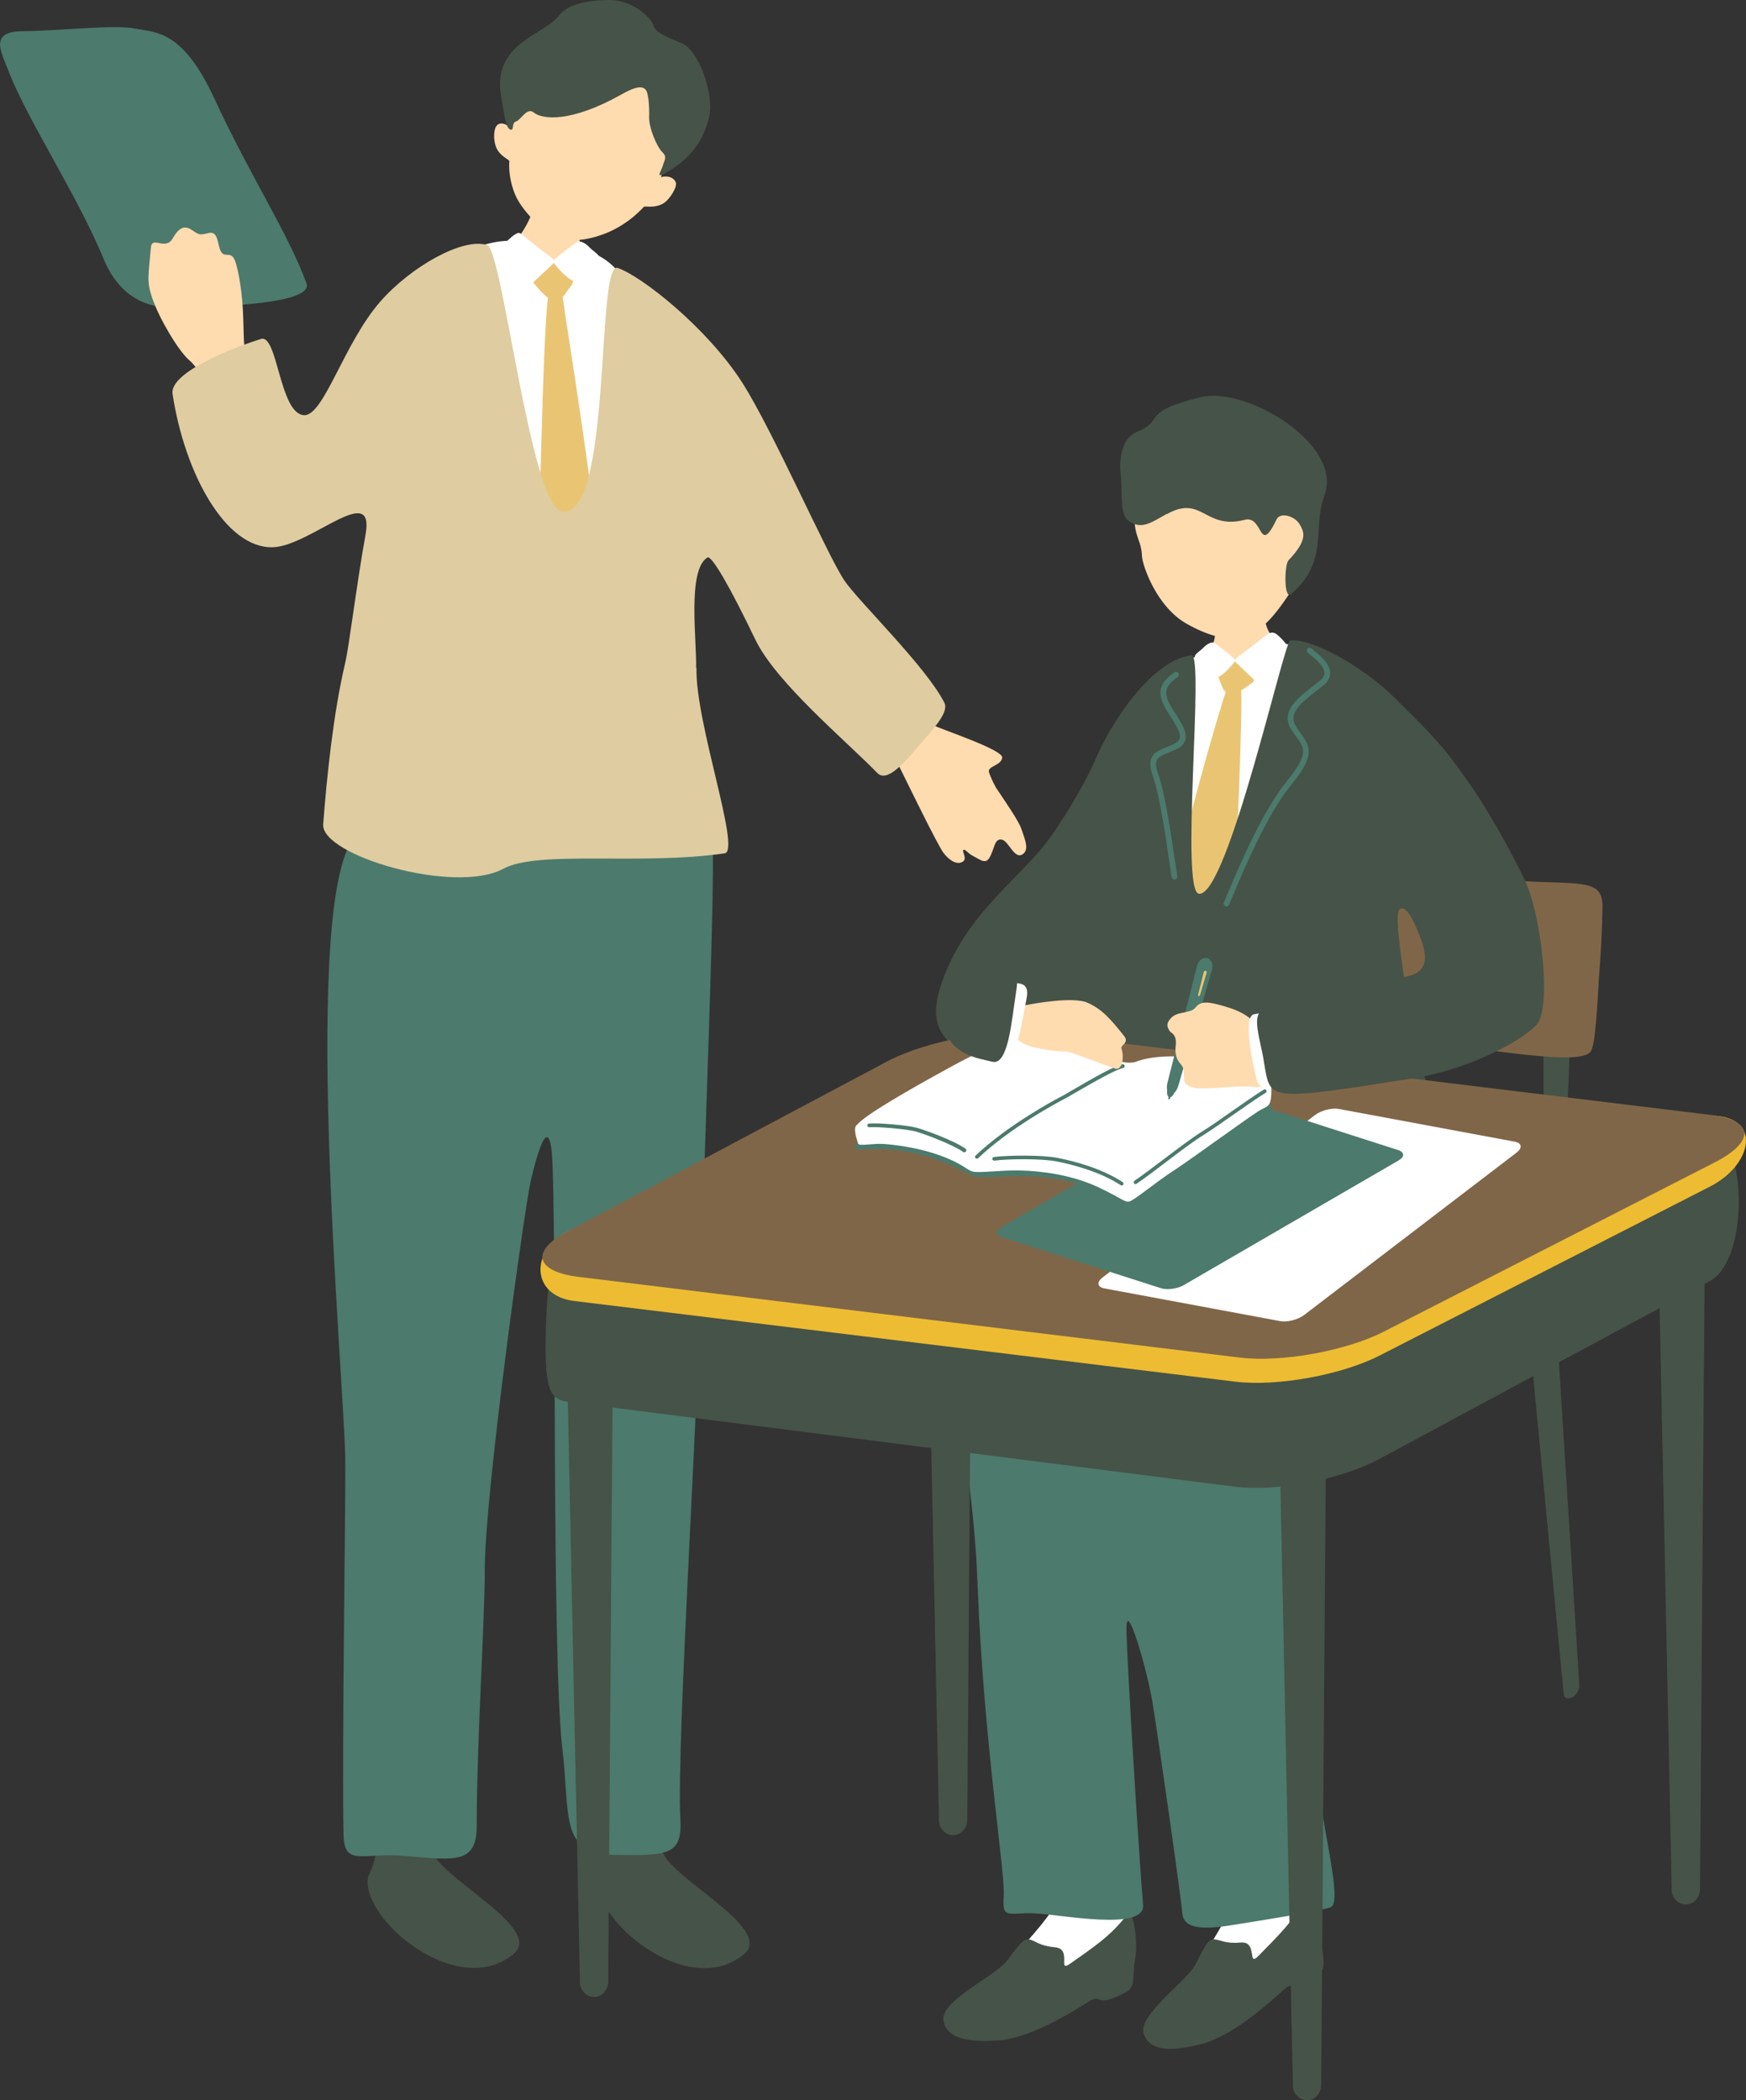
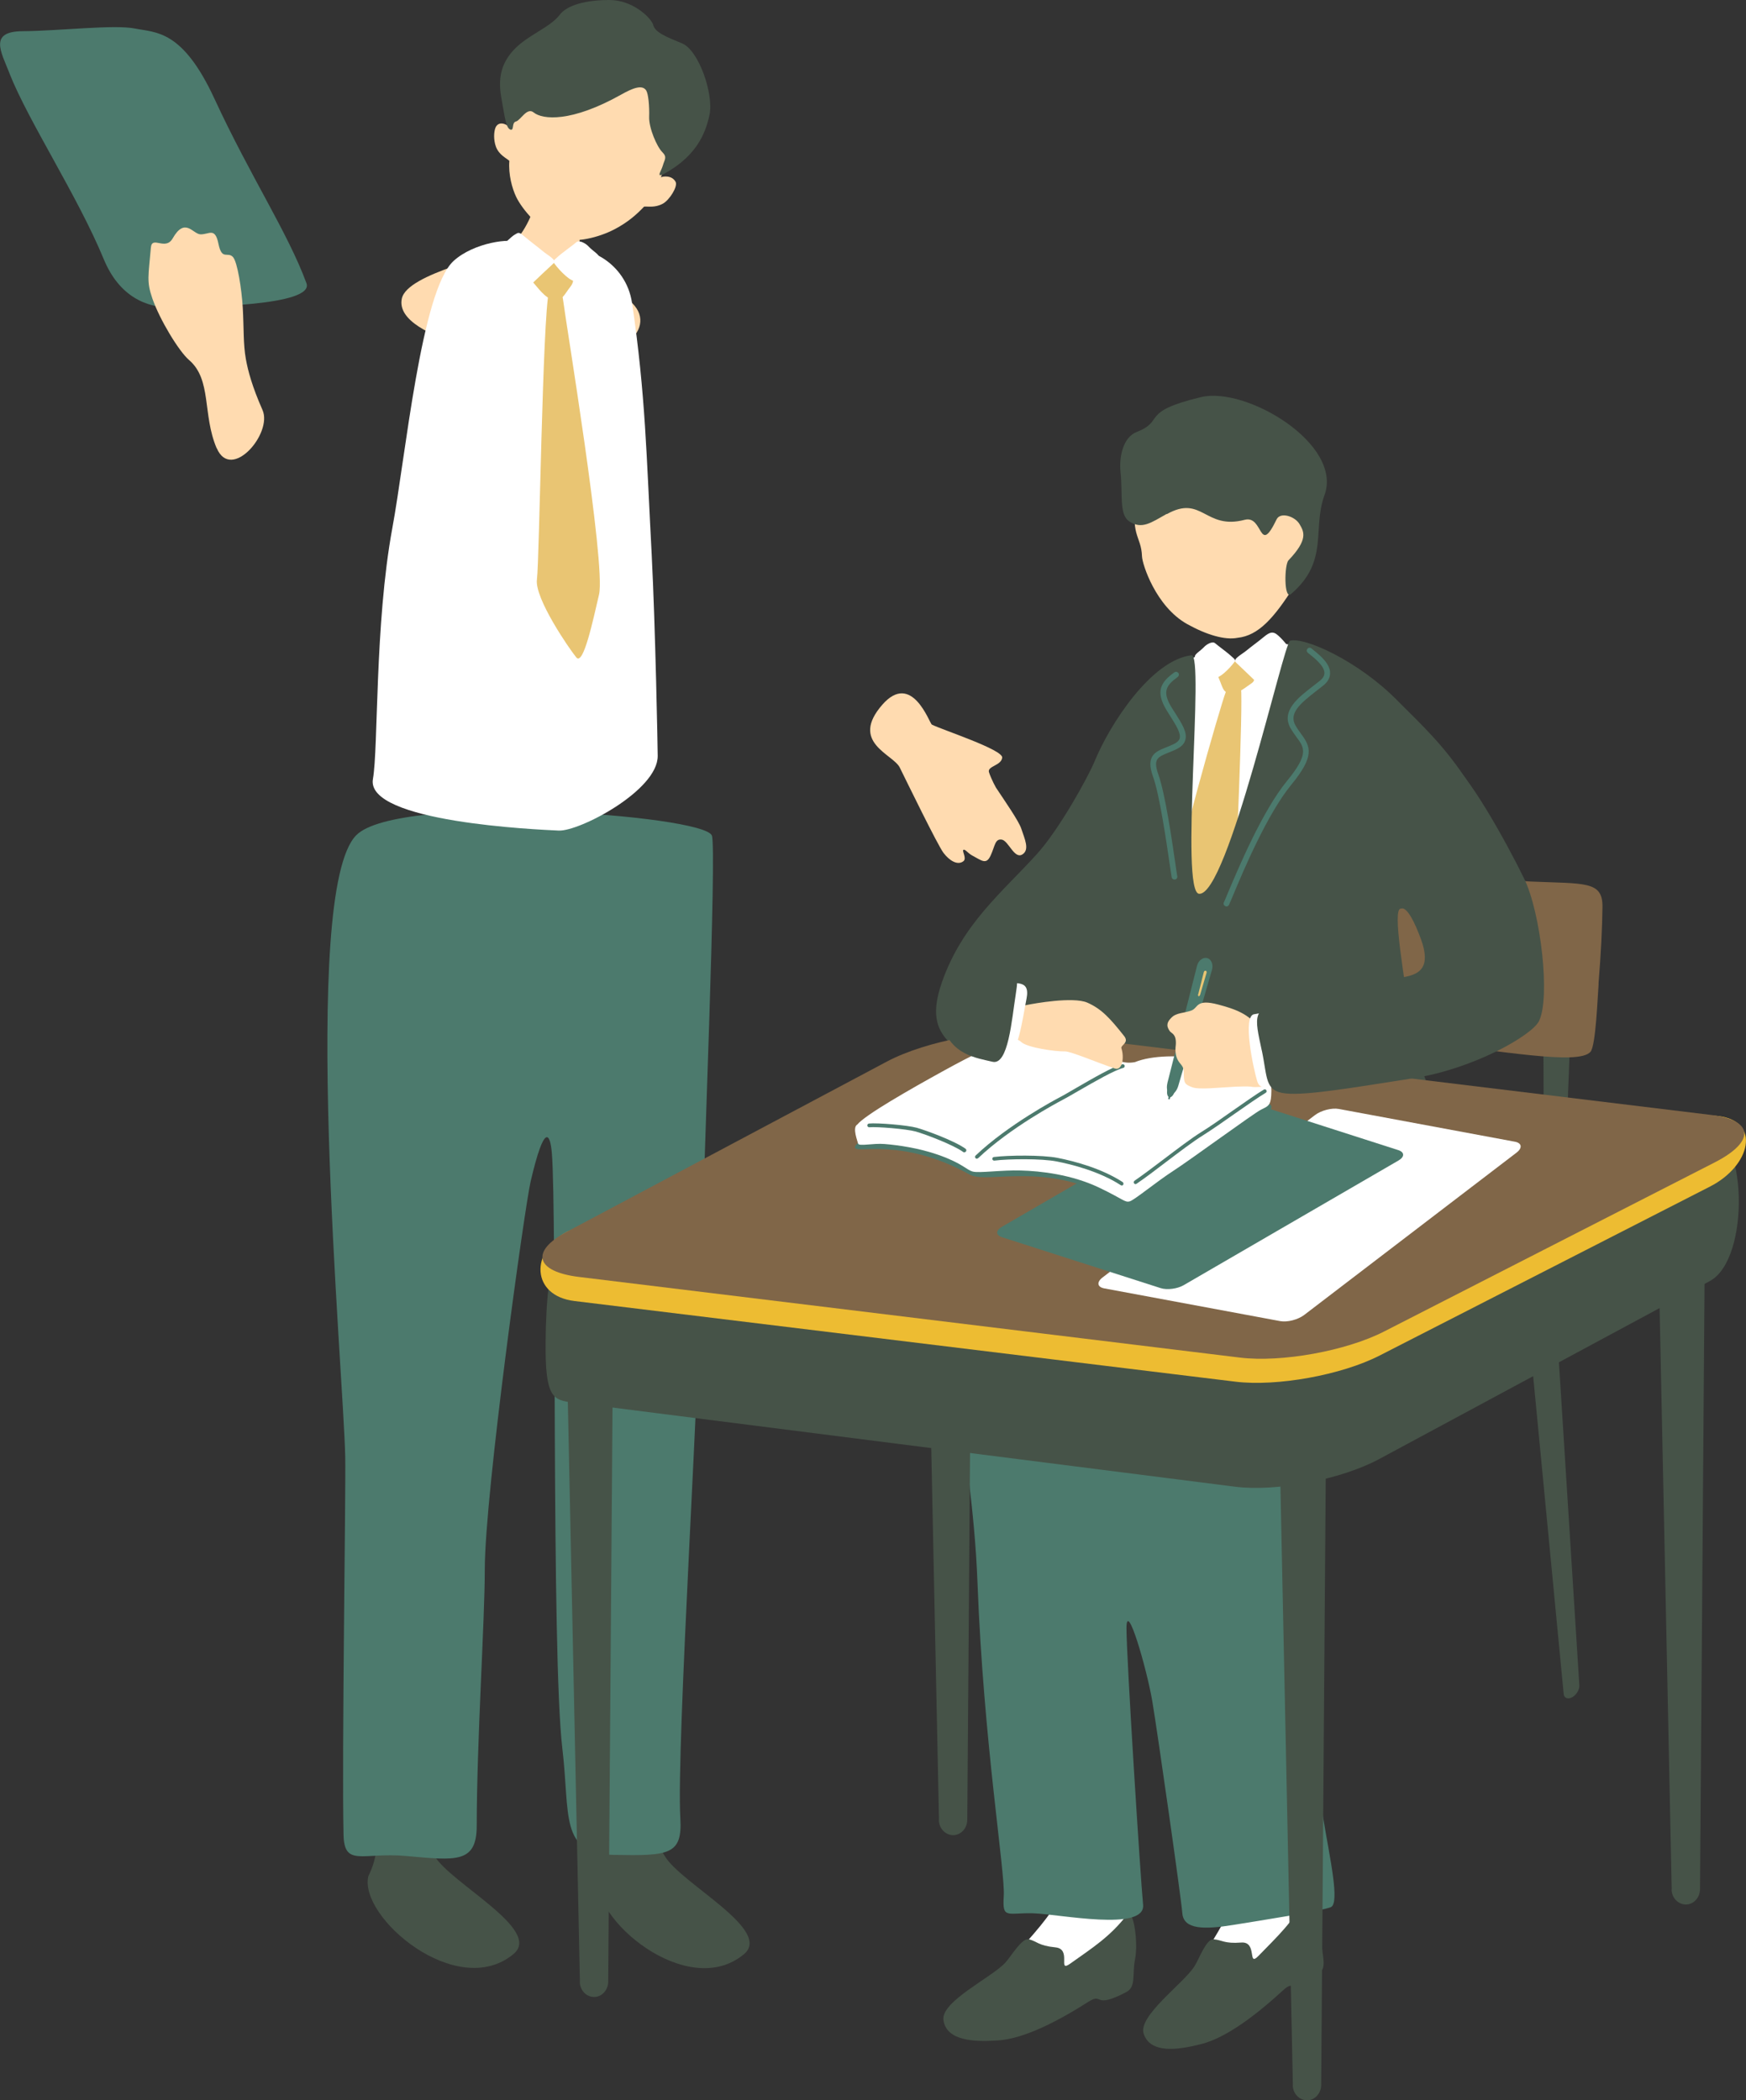
<svg xmlns="http://www.w3.org/2000/svg" id="_レイヤー_2" data-name="レイヤー 2" viewBox="0 0 145 174.43">
  <rect x="0" y="0" width="145" height="174.43" fill="#333333" stroke="none" />
  <defs>
    <style>
      .cls-1 {
        fill: #806648;
      }

      .cls-1, .cls-2, .cls-3, .cls-4, .cls-5, .cls-6, .cls-7, .cls-8 {
        stroke-width: 0px;
      }

      .cls-2 {
        fill: #dfcca1;
      }

      .cls-3 {
        fill: #ffdbb0;
      }

      .cls-4 {
        fill: #e9c573;
      }

      .cls-5 {
        fill: #465348;
      }

      .cls-6 {
        fill: #fff;
      }

      .cls-7 {
        fill: #edbc32;
      }

      .cls-8 {
        fill: #4c7a6d;
      }
    </style>
  </defs>
  <g id="_1" data-name="1">
    <g>
      <g>
        <path class="cls-3" d="m73.28,58.52c-2.75,3.14.89,4.11,1.44,5.22.55,1.11,3.15,6.46,3.64,7.1.49.64,1.16,1.05,1.64.69.31-.23-.11-.81,0-.94.13-.11.36.25.72.45.8.42,1.18.82,1.55.01s.36-1.4.92-1.32c.56.09,1.04,1.63,1.7,1.24.66-.39.19-1.33-.08-2.16-.21-.63-1.33-2.24-2.1-3.4-.28-.49-.54-1.13-.58-1.28-.15-.51,1.03-.54,1.1-1.21.06-.67-5.02-2.32-5.84-2.74-.2-.1-1.65-4.47-4.12-1.65Z" />
        <path class="cls-5" d="m30.59,155.82c1.38-2.84.25-4.22-.01-7.23-.2-2.36,6.76-.3,6.19,1.51-1,3.16-1.91,1.99-.69,4.03,1.36,2.29,8.99,6.14,6.57,8.15-4.7,3.91-12.88-3.07-12.06-6.46Z" />
        <path class="cls-5" d="m49.72,155.84c1.38-2.84.25-4.22-.01-7.23-.2-2.36,5.77-1.14,5.2.67-1,3.16-.92,2.82.3,4.87,1.36,2.29,8.99,6.14,6.57,8.15-4.7,3.91-12.88-3.07-12.06-6.46Z" />
        <path class="cls-8" d="m.78,6.08c1.58,4,5.66,10.18,7.83,15.43,1.27,3.08,3.52,4.11,5.89,4.04,2.26-.07,11.64-.14,10.95-2.03-1.54-4.19-4.67-8.89-7.64-15.32-2.66-5.75-4.86-5.48-6.6-5.83-1.72-.35-6.29.2-9.33.22-2.83.02-1.8,1.7-1.09,3.5Z" />
        <path class="cls-3" d="m17.99,37.22c-1.19-2.8-.39-5.69-2.29-7.32-.83-.71-2.43-3.33-3.05-5.12-.49-1.42-.32-1.86-.12-4.21.09-1.04,1.2.29,1.81-.77,1.02-1.79,1.67-.38,2.29-.34.72.04,1.22-.64,1.51.78.29,1.43.76.62,1.21,1.11.37.41.72,2.68.81,4.19.1,1.75.03,3.01.26,4.29.18.99.52,2.27,1.38,4.22.86,1.95-2.61,5.97-3.8,3.17Z" />
        <path class="cls-3" d="m48.46,17.36c.05-.73-3.98-1.5-4-.68,0,.45-.77,2.68-2.12,3.75-1.06.84-8.52,2.24-8.97,4.37-.75,3.58,10.93,5.23,12.32,5.32,5.21.32,9.12-2.64,6.81-4.95-.6-.6-3.41-2.42-4.05-3.48-.72-1.17,0-4.04.02-4.32Z" />
        <g>
          <path class="cls-3" d="m54.88,14.73c1.71-4.02,2.11-9.42-2.93-11.2-5.04-1.78-8.44,2.91-9.64,7.1-.15-.32-.94-.66-1.18.02-.11.32-.16.95.06,1.55.27.69.87.93,1.11,1.16-.09,1.13.23,2.29.57,3,.5,1.03,1.96,2.77,3.59,3.4,1.3.5,3.34-.08,4.52-.69,1.11-.57,1.87-1.23,2.51-1.91.33-.03.9.11,1.55-.24.56-.3,1.26-1.43,1.07-1.81-.3-.58-1.06-.47-1.24-.38Z" />
          <path class="cls-5" d="m54.21,1.98C53.98,1.42,52.53,0,50.6,0c-1.93,0-3.5.42-4.11,1.22-.61.8-1.7,1.29-2.82,2.07-2.63,1.83-2.2,3.93-1.97,5.21.23,1.28.33,2.13.68,2.26.35.12.08-.57.47-.67.39-.1.91-1.21,1.47-.75.74.6,3.12.84,7.26-1.48.97-.55,1.77-.86,2.09-.34.17.28.27,1.27.24,2.19-.03.92.65,2.49,1.09,2.92.44.44.18.62.04,1.14-.15.52-.75,1.22.55.41,2.1-1.29,2.96-2.88,3.33-4.63.37-1.75-.9-5.37-2.26-5.94-1.36-.57-2.34-.92-2.44-1.65Z" />
        </g>
        <path class="cls-8" d="m59.12,69.39c.41,1.18-.71,28.07-.78,33.19-.17,11.24-2.19,42.51-1.84,48.44.18,3.04-.96,3.11-5.5,3.03-4.56-.08-3.64-3.33-4.3-8.85-.92-7.75-.45-44.45-.87-49.43-.14-1.62-.6-2.62-1.76,2.34-.49,2.1-3.8,25.86-3.81,32.21,0,4.37-.66,14.14-.67,21.31,0,3.15-1.74,2.88-5.88,2.51-3.6-.32-5.12.94-5.18-1.76-.15-6.49.2-28.71.14-31.4-.15-7.12-3.79-46.91.92-51.62,3.52-3.52,28.94-1.7,29.53.04Z" />
        <g>
          <path class="cls-6" d="m52.49,25.17c-.51-3.46-3.96-4.78-4.56-4.18-.46.47-1.78,1.06-2.68.52-1.01-.6-1.76-1.1-2.12-1.34-.68-.45-3.79-.02-5.46,1.5-2.69,2.46-3.99,16.27-5.09,22.2-1.47,7.97-1.15,18.22-1.61,20.83-.63,3.59,13.71,4.2,15.42,4.28,1.71.09,8.25-3.33,8.23-6.2,0-.58-.19-10.65-.5-16.74-.44-8.22-.5-13.18-1.63-20.89Z" />
          <path class="cls-4" d="m45.2,21.91c.65-.14.68-.33,1.4.07.71.4,1.35,1.1.78,1.82-.55.69-.68,1.25-1.48,1.08-.66-.14-1.25-1.02-1.62-1.42-.37-.4.01-1.31.92-1.56Z" />
          <path class="cls-6" d="m41.3,20.72c.39-.28,1.21-1.12,1.46-1.24.25-.12.28-.29.77.14.49.42,1.11.87,1.5,1.2.43.37,1.25.77.94,1.05-.51.47-1.38,1.29-1.72,1.62-.21.2-1.29-.61-2-1.19-.71-.59-1.48-.81-.95-1.57Z" />
          <path class="cls-6" d="m48.9,20.49c-.21-.24-.78-.6-1.04-.37-.26.23-1.22.91-1.53,1.2-.29.28-.47.33-.29.57.48.66,1.47,1.61,1.74,1.41.45-.35,1.02-.74,1.35-1.06s.58-.52.63-.83c.04-.26-.5-.54-.86-.92Z" />
          <path class="cls-4" d="m45.59,24.19c-.54,2.29-.79,22.37-1,23.93-.21,1.56,2.68,5.76,3.27,6.48.59.72,1.39-3.1,1.89-5.23.58-2.49-2.81-22.94-2.97-24.34-.16-1.39-.95-1.68-1.19-.84Z" />
        </g>
-         <path class="cls-2" d="m57.81,55.47c.06-2.3-.75-8.14.94-9.17.34-.21,1.84,2.37,3.98,6.82,1.72,3.58,7.53,8.4,10.12,11.07.81.83,2.19-.78,3.51-2.31,1.24-1.44,2.45-2.74,2.07-3.51-1.49-2.97-7.08-8.37-8.28-10.12-1.4-2.03-5.97-12.51-8.52-16.49-2.95-4.6-8.45-8.9-10.35-9.51-1.8-.57-.42,21.02-4.65,20.22-2.56-.48-4.9-21.68-6.16-22.11-1.98-.67-6.32,1.75-8.9,4.7-3.02,3.46-4.69,9.53-6.33,9.42-2.03-.13-2.18-6.75-3.56-6.33-1.95.6-7.63,2.71-7.35,4.57,1.02,6.65,4.41,12.81,8.3,12.73,3.1-.06,8.53-5.54,7.73-1.07-.75,4.16-1.36,9.26-1.7,10.71-.98,4.15-1.53,9.5-1.82,13.37-.2,2.58,10.94,5.87,14.96,3.69,2.9-1.57,11.35-.26,18.38-1.28,1.39-.2-2.46-10.89-2.34-15.41Z" />
      </g>
      <g>
        <path class="cls-5" d="m131.16,139.98c.02.35-.25.79-.6.98h0c-.35.19-.67.07-.7-.27l-2.78-28.94c-.1-1.03.33-2.16.96-2.5h0c.63-.34,1.2.25,1.26,1.3l1.86,29.43Z" />
        <path class="cls-5" d="m129.6,106.38c-.01.26-.31.59-.68.75h0c-.36.16-.66.09-.66-.16l-.09-21.18c0-.75.52-1.61,1.17-1.89h0c.65-.29,1.15.12,1.12.89l-.86,21.6Z" />
        <path class="cls-1" d="m132.75,81.73c.21-2.6.31-4.68.33-6.38.04-2.22-1.46-1.94-5.99-2.14-3.91-.17-26.27-2.89-26.47-1.09-.3,2.71-.82,4.75-1,6.67-.14,1.55-.73,5.89.51,5.98,4.68.34,11.12,1.06,17,1.68,7.57.8,13.96,2.06,14.96.9.44-.51.59-4.63.67-5.63Z" />
        <path class="cls-1" d="m90.08,103.14c-3.94,3.26-6.45,5.24-9.4,8.1-1.28,1.24-6.71,3.64,7.45,5.53,20.52,2.73,23.15,4.23,26.92,2.49,3.96-1.83,7.71-4.09,12.88-8.24,4.52-3.63,3.34-5.05,1.53-5.64-3.45-1.12-11.67-1.19-19.58-2.65-7.89-1.45-15.68-3.01-19.8.41Z" />
      </g>
      <g>
        <path class="cls-6" d="m87,150.54c0-4.92,7.36-4.61,6.45-.39-.74,3.44-1.09,6.59.62,9.83,1.08,3.9-9.63,7.4-12.63,6.61-1.13-.65,4.69-5.66,6.18-8.37,1.34-2.43-.63-5.41-.63-7.69Z" />
        <path class="cls-5" d="m93.62,158.99c-1.4,1.84-2.9,2.78-4.74,4.09-1.1.79.17-1.21-1.23-1.35-1.42-.14-1.52-.5-2.2-.67-.59-.14-1.47,1.41-1.96,1.94-1.14,1.24-5.36,3.22-5.14,4.77.25,1.73,2.54,1.82,4.51,1.69,1.2-.08,3.39-.57,7.51-3.2,1.3-.83.36.66,3.17-.82.83-.44.47-1.46.72-2.71.3-1.52-.18-4.37-.66-3.74Z" />
      </g>
      <g>
        <path class="cls-6" d="m102.42,157.88c.89-2.62-.94-4.57-1.32-6.31-1.07-4.92,5.55-6.36,6.62-.43.63,3.46-.91,4.44,1.35,7.33,1.75,3.64-8.17,8.98-11.26,8.74-1.23-.44,3.62-6.4,4.61-9.33Z" />
        <path class="cls-5" d="m108.45,157.57c-1.06,2.06-2.37,3.25-3.94,4.87-.94.97-.05-1.22-1.44-1.11-1.42.11-1.58-.22-2.29-.27-.61-.04-1.2,1.65-1.59,2.25-.9,1.42-4.71,4.12-4.21,5.6.56,1.66,2.82,1.35,4.74.86,1.16-.29,3.23-1.16,6.83-4.47,1.13-1.04.47.59,2.98-1.37.74-.58.21-1.53.23-2.8.03-1.55-.95-4.27-1.31-3.56Z" />
      </g>
      <g>
        <path class="cls-8" d="m83.99,107.53c-6.7,5.5-3.31,10.79-2.81,23.96.5,13.18,2.31,24,2.18,25.97-.13,1.96.26,1.38,2.45,1.44,2.19.07,9.34,1.55,9.12-.71-.22-2.26-1.38-20.5-1.38-22.96s1.68,3.34,2.14,6.03c.44,2.61,2.39,16.28,2.5,17.64.11,1.35,1.8,1.36,4.21.97s7.35-1.16,8.12-1.48c.77-.32-.09-4.13-.59-7.16-.5-3.03-2.46-13.35-2.61-16.26s-1.72-9.8,0-12.58c1.72-2.77,6.38-4.89,10.39-8.64,4.01-3.75,4.11-10.31-.6-11.12-4.71-.81-13.47-3.09-18.51-2.47-5.04.63-12.36,5.53-14.6,7.37Z" />
        <path class="cls-8" d="m93.36,133.87s.03,0,.04,0c.13-.02.21-.15.19-.27-.25-1.3-.84-6.23-1.11-8.79-.01-.13-.13-.22-.26-.21-.13.01-.22.13-.21.26.24,2.31.84,7.41,1.11,8.83.02.11.12.19.23.19Z" />
      </g>
-       <path class="cls-3" d="m104.14,48.31c-.18.03-2.49.56-2.71.57-.03.41-.44,3.59-.56,4.12-.59,2.64-3.31,5.43-2.57,5.85,2.93,1.97,8.48,2.67,9.89.27.64-1.23-2.63-6.06-2.97-7-.25-.69-1.04-3.54-1.08-3.81Z" />
      <g>
        <path class="cls-6" d="m97.23,56.19c.11-.64,3.09-2.52,3.61-1.99.41.42,1.56.95,2.36.48.9-.52,1.56-.95,1.88-1.16.6-.39,3.87.33,4.55.56.19.05,2.62,2.68,2.9,3.63.8,5.2-.11,7.58,1.43,12.68-.02.45.25,1.74.44,2.54.31,1.29,2.78,12.13,3.16,14.43.53,3.17-.44,14.67-1.82,14.82-1.38.14-10.95,2.27-12.47,2.33-1.51.06-6.07.77-6.17.12-.08-.51-2.26-23.01-1.93-28.38.45-7.24,1.44-13.21,2.06-20.06Z" />
        <path class="cls-4" d="m103.5,55.2c-.53-.26-.51-.43-1.21-.23-.7.19-1.39.66-1.06,1.39.32.71.32,1.22,1.04,1.24.59.02,1.29-.61,1.69-.87.41-.26.27-1.12-.46-1.53Z" />
        <path class="cls-6" d="m107.11,53.96c-.2-.46-.95-1.23-1.19-1.35-.24-.12-.46-.13-.94.27-.48.4-1.07.82-1.44,1.13-.42.35-1.2.73-.91,1,.48.45,1.31,1.25,1.63,1.56.2.19,1.24-.57,1.93-1.12.69-.56,1.43-.76.92-1.5Z" />
        <path class="cls-6" d="m99.99,53.74c.19-.21.69-.52.92-.32.23.2,1.07.81,1.34,1.07.25.24.41.29.25.51-.43.58-1.31,1.41-1.54,1.23-.39-.31-.89-.66-1.18-.94-.28-.28-.51-.46-.55-.74-.03-.23.44-.47.76-.81Z" />
        <path class="cls-4" d="m103.06,57.1c.18,1.61-.45,15.45-.48,16.52-.03,1.07-3.03,4.26-3.71,4.66-.68.4-1.16-2.65-1.32-4.14-.19-1.74,3.87-15.74,4.24-16.65.37-.91,1.17-.99,1.28-.39Z" />
      </g>
      <g>
        <path class="cls-3" d="m107.48,48.68c-1.69,2.68-2.99,4.11-4.7,4.29-1.06.21-2.59-.25-4.19-1.14-2.61-1.46-3.73-4.98-3.75-5.62-.06-1.81-1.1-1.66-.34-5.39.23-1.13.29-3.53,4.89-4.29,4.04-.67,13.37,3.61,8.1,12.16Z" />
        <path class="cls-5" d="m96.89,42.68c-1.31.74-2.07,1.31-3.11.62-.86-.57-.53-2.3-.72-4.05-.14-1.28.19-2.93,1.35-3.38,2.4-.94.17-1.65,5.33-2.89,3.76-.9,11.82,3.9,10.25,8.16-1.03,2.82.41,5.47-2.78,8.2-.6.51-.55-2.48-.2-2.81,1.65-1.73,1.29-2.37.9-3.02-.39-.64-1.58-1.01-1.89-.38-1.5,3.11-1.08-.37-2.65.04-3.31.87-3.53-2.12-6.47-.47Z" />
      </g>
      <g>
        <path class="cls-5" d="m116.31,75.46c1,0,8.79-5.69,5.59-10.54-1.96-2.97-3.57-4.46-5.96-6.85-3.19-3.19-7.56-5.17-8.8-4.86-.53.13-5.18,21.22-7.56,21.02-1.61-.13.47-19.94-.63-19.81-3.35.4-6.8,5.77-8.03,8.77-.57,1.38-2.95,5.69-4.82,7.75-2.85,3.15-6.17,5.77-7.87,10.62-1.04,2.95-.25,4.12.66,5.07,2.75,2.85,7.62.95,10.76-.03,3.39-1.06,1.71,7.18,1.6,11.4-.19,7.27-9.29,8.51-8,9.37,4.96,3.3,12.3-1.42,15.23,1.22,1.68,1.52,26.9,2.84,25.88.08-.52-1.4-2.59-7.08-3-10.49-.56-4.59-3.43-8.13-4-12-.76-5.1-1.76-10.72-1.03-10.72Z" />
        <path class="cls-8" d="m101.8,75.27s-.04,0-.05-.02c-.12-.06-.17-.2-.11-.31.08-.16.2-.46.37-.87.85-2.01,2.83-6.72,4.87-9.21,1.83-2.23,1.45-2.76.8-3.63-.16-.22-.35-.48-.52-.78-.78-1.42.68-2.54,1.86-3.45.2-.16.4-.31.59-.46.26-.21.38-.42.38-.65,0-.57-.79-1.21-1.26-1.58l-.12-.1c-.1-.08-.12-.23-.03-.33.08-.1.23-.12.33-.03l.12.1c.57.46,1.43,1.15,1.43,1.95,0,.37-.18.72-.55,1.02-.19.15-.39.31-.6.47-1.36,1.05-2.28,1.86-1.73,2.85.15.27.32.5.48.72.77,1.05,1.15,1.82-.82,4.21-2,2.44-3.97,7.11-4.8,9.1-.17.41-.3.72-.38.88-.05.1-.15.15-.26.13Z" />
        <path class="cls-8" d="m97.57,73.04c-.13.02-.25-.07-.27-.2-.03-.2-.08-.52-.14-.92-.28-1.91-.85-5.89-1.41-7.44-.62-1.72.21-2.06,1.09-2.41.22-.09.45-.18.69-.3.25-.13.39-.28.44-.45.11-.42-.3-1.08-.78-1.84-.1-.15-.2-.31-.3-.48-.96-1.57-.5-2.35.64-3.16.11-.08.25-.05.33.05.08.11.05.25-.05.33-.99.71-1.3,1.25-.51,2.54.1.16.2.32.3.47.56.89,1.01,1.59.84,2.21-.08.31-.3.55-.68.75-.25.13-.5.23-.73.32-.89.36-1.29.52-.83,1.82.57,1.59,1.15,5.6,1.43,7.53.06.4.1.72.14.92.02.13-.07.25-.2.27Z" />
        <path class="cls-5" d="m99.5,92.42s-.01,0-.02,0c-.29.03-.63-.21-.79-.56-.17-.35-.11-.72.15-.98h0c.18-.18.41-.25.64-.19.31.07.57.33.7.7.07.21.04.45-.09.66-.13.21-.35.34-.59.37Zm-.42-1.3c-.22.22-.15.47-.09.6.11.24.33.38.46.37.16-.01.28-.1.36-.23.07-.12.09-.25.05-.37-.09-.26-.27-.44-.46-.49-.12-.03-.24,0-.33.1h0Z" />
        <path class="cls-5" d="m99.8,100.16s-.01,0-.02,0c-.29.03-.63-.21-.79-.56-.17-.35-.11-.72.15-.98h0c.18-.18.41-.25.64-.19.31.07.57.33.7.7.07.21.04.45-.09.66-.13.21-.35.35-.59.37Zm-.42-1.3c-.22.22-.15.47-.09.6.11.24.33.38.46.37.16-.01.28-.1.36-.23.07-.12.09-.25.05-.37-.09-.26-.27-.44-.46-.49-.12-.03-.24,0-.33.1h0Z" />
        <g>
          <path class="cls-5" d="m116.6,99.24c.11-.02.19-.11.19-.22,0-.12-.1-.23-.22-.23-.98,0-4.99-.06-6.74-.23-.55-.05-.9-.17-1.04-.34-.11-.15-.08-.36-.05-.61.02-.14.04-.29.04-.43,0-.12-.1-.22-.23-.22-.12,0-.22.1-.22.23,0,.12-.02.24-.03.36-.04.31-.1.66.14.96.22.28.65.44,1.35.51,1.77.17,5.8.23,6.78.23.01,0,.02,0,.04,0Z" />
          <path class="cls-5" d="m116.59,97.32c.1-.02.18-.1.19-.21.01-.23,0-.41-.12-.54-.14-.15-.33-.16-.62-.17h-.19c-.78-.06-4.29-.17-5.98-.22l-.91-.03c-.12,0-.23.09-.23.22,0,.12.09.23.22.23l.91.03c1.69.05,5.2.17,5.97.21h.2c.13.02.27.02.31.04,0,0,0,.04,0,.2,0,.12.09.23.21.24.02,0,.03,0,.05,0Z" />
        </g>
        <path class="cls-5" d="m108.3,109.45c-2.85.02-7.57-.38-9.41-.66-1.58-.25-1.6-1.36-1.61-1.95,0-.1,0-.23-.02-.3-.21.04-.81.75-1.18,1.19-.8.96-1.39.81-2.8.45-.3-.08-.63-.16-1.02-.25-.12-.03-.19-.14-.16-.26.03-.12.14-.19.26-.16.39.09.74.18,1.03.25,1.4.36,1.74.44,2.36-.31.91-1.09,1.27-1.46,1.68-1.32.27.09.27.38.27.7,0,.6.02,1.34,1.24,1.53,1.9.3,6.92.71,9.69.65.14,0,.22.09.22.21,0,.12-.09.22-.21.22-.12,0-.24,0-.36,0Z" />
      </g>
      <g>
        <path class="cls-5" d="m48.15,164.6c.01.7.55,1.25,1.19,1.25h0c.64,0,1.16-.57,1.17-1.26l.44-58.63c.02-2.08-.89-3.8-2.03-3.8h0c-1.14,0-2.03,1.74-1.98,3.82l1.22,58.62Z" />
        <path class="cls-5" d="m77.97,151.16c.01.7.55,1.25,1.19,1.25h0c.64,0,1.16-.57,1.17-1.26l.44-58.63c.02-2.08-.89-3.8-2.03-3.8h0c-1.14,0-2.03,1.74-1.98,3.82l1.22,58.62Z" />
        <path class="cls-5" d="m107.36,173.18c.01.7.55,1.25,1.19,1.25h0c.64,0,1.16-.57,1.17-1.26l.44-58.63c.02-2.08-.89-3.8-2.03-3.8h0c-1.14,0-2.03,1.74-1.98,3.82l1.22,58.62Z" />
        <path class="cls-5" d="m138.82,156.92c.01.7.55,1.25,1.19,1.25h0c.64,0,1.16-.57,1.17-1.26l.44-58.63c.02-2.08-.89-3.8-2.03-3.8h0c-1.14,0-2.03,1.74-1.98,3.82l1.22,58.62Z" />
        <path class="cls-5" d="m141.61,93.41l-55.63,1.78c-3.71-.47-9.44.65-12.71,2.48l-26.85,6.55c-.77.52-1.08,3.64-1.11,7.3-.03,4.53.57,4.78,2.35,4.97l54.89,6.98c3.44.44,8.81-.59,11.98-2.29l27.47-14.79c3.38-1.82,3.15-12.53-.4-12.98Z" />
        <path class="cls-7" d="m142.72,92.69l-56.73-4.87c-3.71-.45-9.44.61-12.71,2.34l-26.2,12.14c-3.06,1.63-2.98,5.31.62,5.75l54.9,6.7c3.44.42,8.81-.55,11.97-2.17l27.45-14.04c3.38-1.73,4.24-5.42.69-5.85Z" />
        <path class="cls-1" d="m142.13,92.6l-55.76-6.78c-3.71-.45-9.44.61-12.71,2.34l-26.59,14.14c-3.06,1.63-2.59,3.31,1.01,3.75l54.9,6.7c3.44.42,8.81-.55,11.97-2.17l27.45-14.04c3.38-1.73,3.27-3.51-.28-3.94Z" />
      </g>
      <path class="cls-6" d="m106.32,109.72c.59.11,1.48-.12,2-.52l17.62-13.47c.51-.39.45-.8-.13-.91l-14.62-2.72c-.59-.11-1.48.12-2,.52l-17.62,13.47c-.51.39-.45.8.13.91l14.62,2.72Z" />
      <path class="cls-8" d="m96.39,106.98c.53.17,1.38.06,1.9-.24l17.85-10.36c.52-.3.51-.69-.01-.86l-13.18-4.23c-.53-.17-1.38-.06-1.9.24l-17.85,10.36c-.52.3-.51.69.01.86l13.18,4.23Z" />
      <g>
        <path class="cls-8" d="m105.42,91.68c-2.25-1.51-7.37-2.35-9.59-2.61-1.94-.4-6.27-1.73-6.83-1.96-1.82-.76-2.69-.99-5.85,1.02-.55.35-2.62,1.23-4.81,2.44-3.17,1.75-7.36,4.14-7.34,4.71.02.62,3.79-.92,9.55,2.28,1.52.84,6.95-1.39,12.93,2.66.57.38,1.87-.88,2.55-1.38,2.98-2.17,7.29-4.94,7.29-4.94,1.75-1.3,2.7-1.82,2.09-2.23Z" />
        <path class="cls-6" d="m105.58,90.26c0-.09-.01-.17-.09-.25-2.02-1.88-8.36-2.96-11.24-1.8-.49.09-.88.05-1.38-.12-3.04-1.51-7.87-2.44-9.64-1.63-.6.27-2.62,1.23-4.81,2.44-2.87,1.58-6.57,3.69-7.23,4.5,0,0-.01,0-.02.01-.39.27.05,1.37.09,1.56.06.26,1.23-.04,2.2.04,1.09.09,2.83.32,4.52.92,1.99.71,2.27,1.23,2.81,1.37.54.14,2.4-.14,3.99-.09,1.59.04,4.23.32,6.58,1.46,1.97.95,2.06,1.22,2.47,1.1.41-.13,2.2-1.62,3.61-2.53,1.41-.91,6.68-4.78,7.28-5.08.57-.28.8-.34.85-1.17.02-.29.02-.53,0-.72Z" />
        <path class="cls-8" d="m81.13,96.24s-.08-.02-.11-.05c-.06-.06-.06-.16,0-.22,2.71-2.58,6.73-4.7,6.9-4.79.37-.19.91-.51,1.48-.84,1.35-.78,3.04-1.76,3.81-1.95.08-.02.17.03.19.11.02.08-.03.17-.11.19-.73.18-2.39,1.14-3.73,1.91-.6.35-1.12.65-1.49.84-.17.09-4.15,2.19-6.83,4.74-.03.03-.07.04-.11.04Z" />
        <path class="cls-8" d="m80.09,95.71s-.06-.01-.09-.03c-.82-.6-3.15-1.48-3.96-1.71-.77-.21-3.21-.41-3.84-.35-.08.01-.16-.05-.17-.14,0-.09.05-.16.14-.17.67-.07,3.15.13,3.96.35.78.22,3.18,1.1,4.06,1.75.07.05.08.15.03.22-.03.04-.08.07-.13.06Z" />
        <path class="cls-8" d="m93.14,98.45s-.05,0-.08-.03c-1.76-1.14-4.07-1.72-5.3-1.96-1.24-.25-4.02-.22-5.18-.07-.08.01-.16-.05-.17-.13-.01-.09.05-.16.13-.17,1.18-.15,4.01-.18,5.28.07,1.52.3,3.7.9,5.41,2.01.07.05.09.14.05.22-.03.05-.08.07-.14.07Z" />
        <path class="cls-8" d="m94.3,98.35s-.09-.03-.12-.07c-.05-.07-.03-.17.04-.22.7-.48,1.58-1.15,2.43-1.79,1.11-.84,2.26-1.72,3.11-2.25.73-.45,1.71-1.14,2.66-1.81,1.01-.71,1.96-1.37,2.54-1.72.07-.04.17-.02.21.06.04.07.02.17-.06.21-.57.34-1.52,1-2.52,1.7-.95.67-1.94,1.36-2.67,1.82-.84.52-1.98,1.39-3.09,2.23-.85.65-1.73,1.32-2.44,1.8-.03.02-.06.03-.09.03Z" />
      </g>
      <g>
        <rect class="cls-8" x="97.05" y="90.91" width=".14" height=".38" transform="translate(169.18 203.08) rotate(-165.93)" />
        <path class="cls-8" d="m96.95,90.47c-.08.32,0,.62.16.66s.37-.19.45-.51,0-.62-.16-.66-.37.19-.45.51Z" />
        <path class="cls-8" d="m96.95,89.95c-.11.45,0,.87.23.93.24.07.54-.25.67-.69l2.8-9.64c.13-.44-.05-.89-.4-.98s-.73.2-.84.64l-2.46,9.73Z" />
        <path class="cls-4" d="m99.5,82.56c-.02.08,0,.16.04.18.05.01.1-.05.13-.13l.53-1.81c.02-.08,0-.17-.07-.18-.07-.02-.14.04-.16.12l-.46,1.83Z" />
      </g>
      <path class="cls-3" d="m103.93,90.26c.79.12,2.37-.26,3.26-.39.53-.93.93-3.29.51-3.54-.56-.33-2.96-.51-3.12-.82-.71-1.31-2.15-1.74-3.37-2.07-1.92-.52-1.68.26-2.26.48-.64.24-1.24.17-1.66.59-.35.35-.48.65-.15,1.12.15.21.55.22.51,1.09-.02.28-.16.99.35,1.59.36.41.3.58.31,1.01.03.67.11.74.68.97.57.23,2.21.03,3.63-.04.5-.02.93-.03,1.32,0Z" />
      <g>
        <g>
          <path class="cls-3" d="m85.19,83.48c.73-.15,3.93-.72,5.11-.21,1.18.52,1.89,1.3,3.06,2.78.44.56-.31.75-.23,1.01.25.76.08,1.89-.55,1.68-1.46-.49-3.69-1.44-4.14-1.42-.79.02-3.13-.31-3.63-.78-.44-.42-1.17-.26-2.32-.2-2.91-.27-1.72-2.95.78-3.01,1.05.14,1.75.19,1.93.15Z" />
          <path class="cls-6" d="m83.11,81.57c1.1.22,2.48-.35,2.14,1.37-.34,1.71-.75,5.02-1.75,4.63-1-.38-2.35.1-2.32-.98.03-1.08.93-5.22,1.93-5.02Z" />
        </g>
        <path class="cls-5" d="m82.94,81.07c1.39.2,1.74-.53,1.41,1.54-.33,2.07-.61,5.89-1.93,5.57-1.24-.3-3.55-.57-4.13-3.13-.44-1.93,1.02-4.6,1.5-4.43,1.39.49,2.09.3,3.14.45Z" />
      </g>
      <path class="cls-6" d="m104.16,84.23c1.11-.14,2.41-.94,2.63.79.22,1.73.87,5-.2,4.95-1.07-.05-1.88.83-2.19-.2-.31-1.03-1.25-5.41-.24-5.54Z" />
      <path class="cls-5" d="m104.79,87.26c-.6-2.84-.9-3.56,1.99-4.27,2.89-.71,8.3-1.5,10-1.88,1.06-.23,2.1-.74,1.22-3.13-.47-1.27-1.13-2.72-1.69-2.54-1.49.48-1.68-7.2-1.4-8.99.42-2.75,1.88-4.97,5.29-3.33,1.59.76,5.1,7.21,6.4,9.9,1.35,2.8,2.17,9.82,1.21,11.78-.57,1.17-5.39,3.96-10.45,4.75-5.13.8-8.84,1.44-10.59,1.26-1.75-.18-1.5-1.29-1.98-3.57Z" />
    </g>
  </g>
</svg>